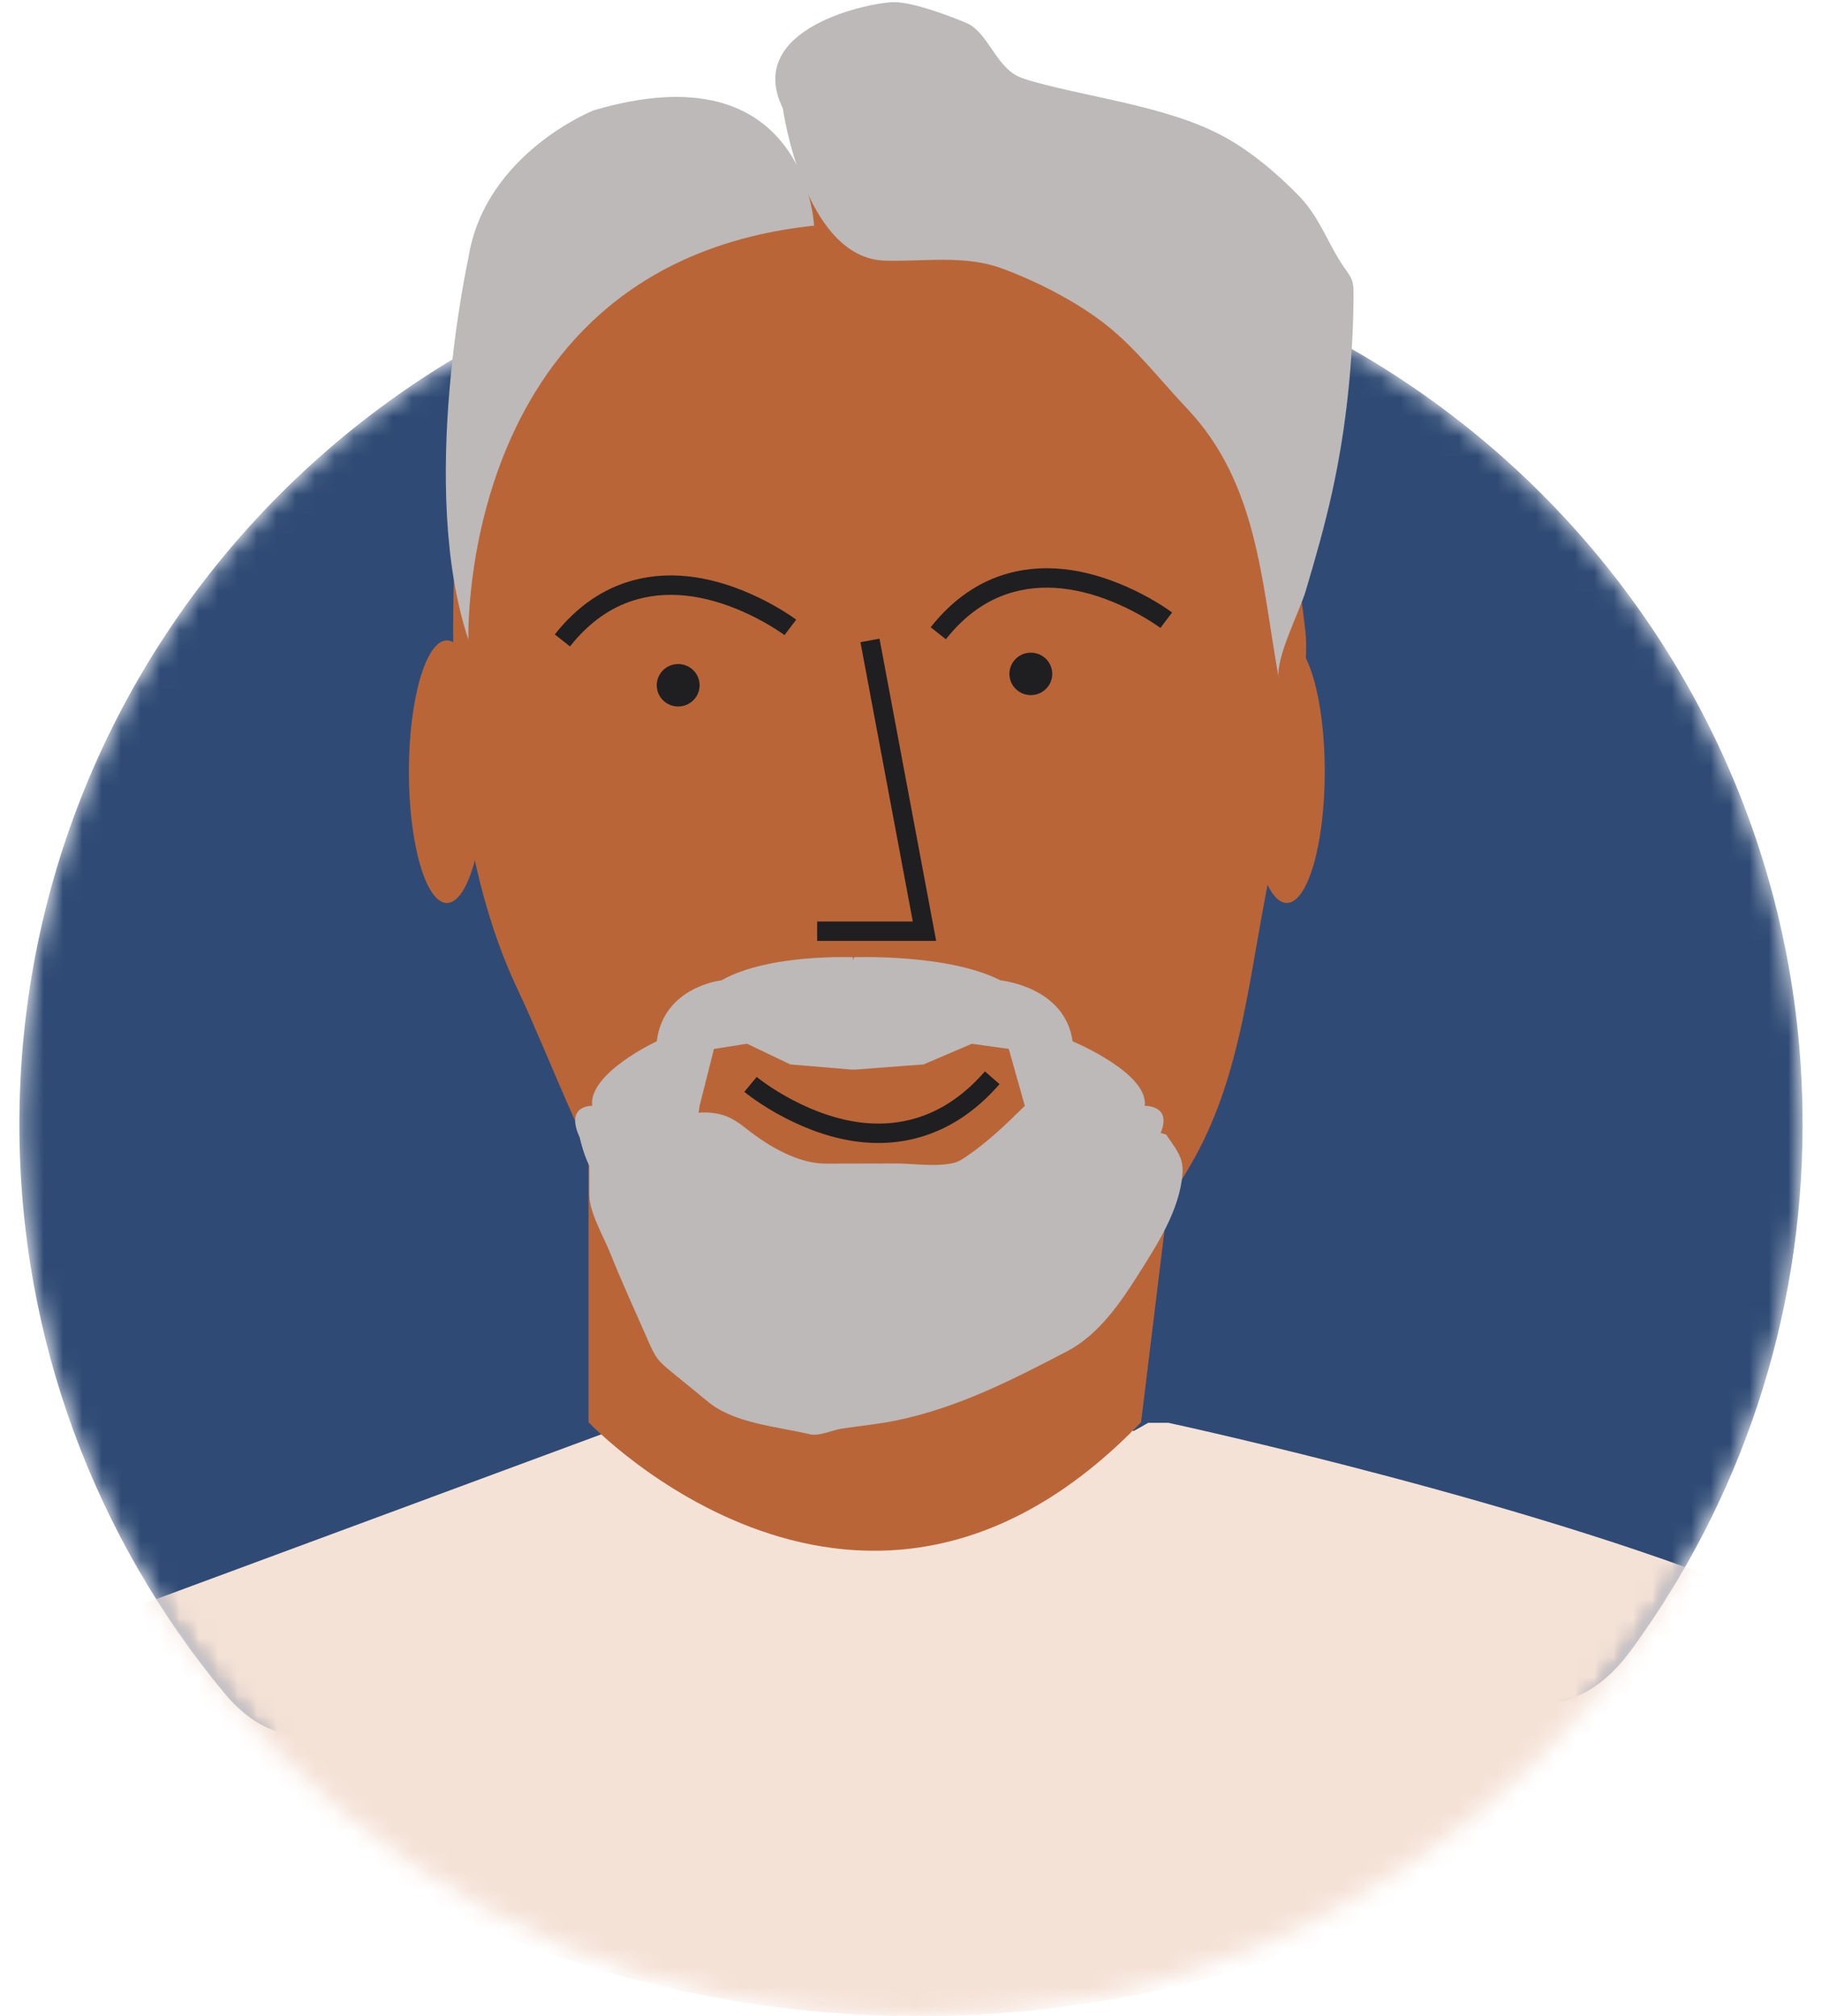
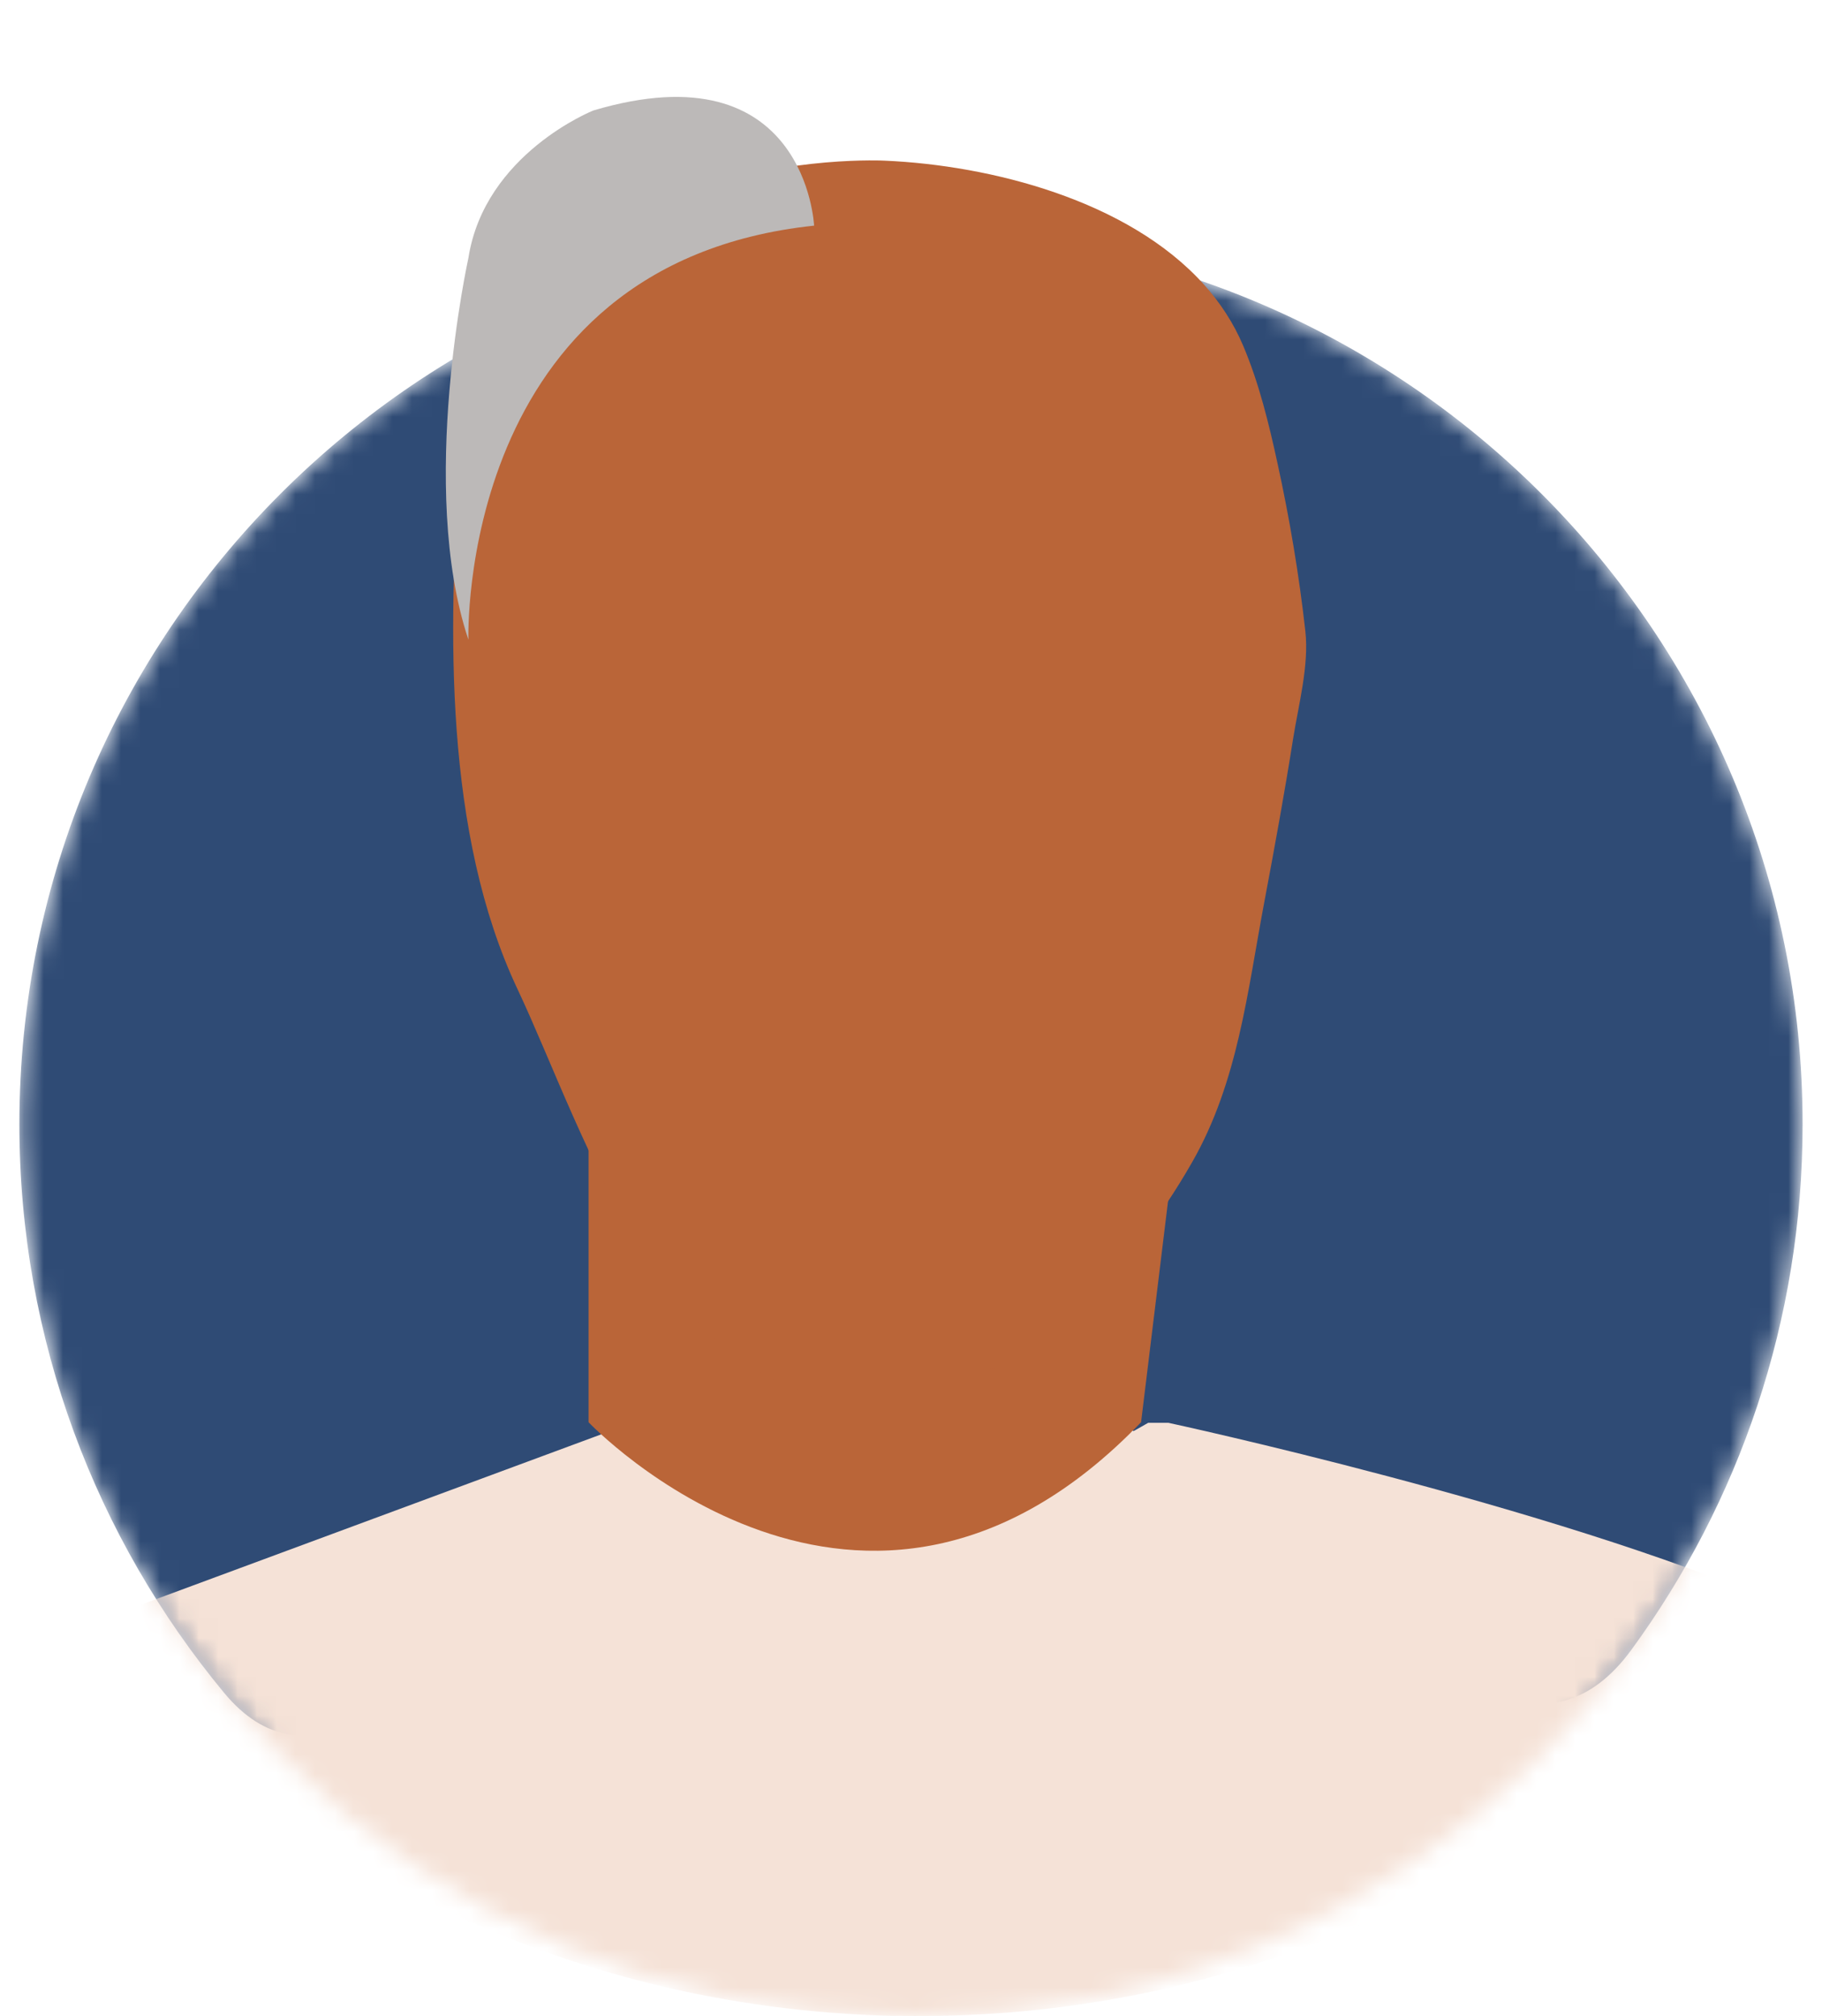
<svg xmlns="http://www.w3.org/2000/svg" xmlns:xlink="http://www.w3.org/1999/xlink" width="94" height="104" viewBox="0 0 94 104">
  <defs>
    <circle id="tchvapxuta" cx="46.244" cy="46" r="46" />
  </defs>
  <g fill="none" fill-rule="evenodd">
    <g>
      <g>
        <g transform="translate(1) translate(-1) translate(.756 12)">
          <mask id="cvxpxf8xcb" fill="#fff">
            <use xlink:href="#tchvapxuta" />
          </mask>
          <path fill="#2F4B75" d="M45.784 57.194c15.266 0 29.254 27.37 37.622 15.922C88.963 65.513 92.244 56.14 92.244 46c0-25.405-20.595-46-46-46s-46 20.595-46 46c0 11.147 3.965 21.369 10.562 29.33 8.437 10.183 20.72-18.136 34.978-18.136z" mask="url(#cvxpxf8xcb)" />
          <path fill="#F5E2D7" d="M59.522 61.4h-1.04c-14.76 8.637-26.611 0-26.611 0L3.243 71.998c10.094 11.893 25.12 19.608 42.075 19.995.124.002.246-.003.371-.001.948.014 1.891.006 2.83-.02.785-.025 1.564-.066 2.341-.122.102-.007.205-.012.307-.02 16.111-1.26 30.381-9.205 39.883-21.075C79.258 65.652 59.522 61.4 59.522 61.4" mask="url(#cvxpxf8xcb)" />
        </g>
        <g>
          <g>
            <path fill="#BA6538" d="M9.364 57.502V73.37s14.152 14.92 28.506 0l2.051-16.814-30.557.947z" transform="translate(1) translate(-1) translate(3.579) translate(17.421)" />
            <path fill="#BA6538" d="M41.114 14.68c-3.909-4.352-11.006-6.152-16.457-6.391 0 0-19.375-1.063-21.934 15.577C2.115 32.542 1.907 43 5.706 51.042c3.491 7.39 7.702 21.774 18.54 21.178 7.359-.405 12.93-6.438 16.264-12.275 2.359-4.13 2.844-8.773 3.71-13.37.53-2.811 1.045-5.625 1.491-8.45.275-1.74.831-3.784.635-5.558-.323-2.9-.81-5.797-1.434-8.65-.447-2.054-.95-4.137-1.776-6.085-.496-1.174-1.187-2.221-2.022-3.153" transform="translate(1) translate(-1) translate(3.579) translate(17.421)" />
-             <path fill="#BCB9B8" d="M28.808 59.694c-.176.118-.358.234-.562.287-.919.24-2.104.039-3.047.041l-3.584.008c-1.412.004-2.89-.858-3.969-1.695-.67-.52-1.082-.841-1.985-.931-.211-.022-.416-.017-.62-.002l.053-.353.74-2.936 1.708-.268 2.234 1.068 3.22.269.029-.015.033.015 3.591-.27 2.493-1.067 1.903.268.827 2.936c-.973.957-1.922 1.88-3.064 2.645m10.361-1.159l-.29-.091c.607-1.443-.822-1.395-.822-1.395.212-1.696-3.72-3.33-3.72-3.33-.393-2.828-3.72-3.143-3.72-3.143-2.697-1.383-7.56-1.194-7.56-1.194l-.032.176-.03-.176s-4.358-.189-6.777 1.194c0 0-2.981.315-3.335 3.142 0 0-3.523 1.635-3.333 3.331 0 0-1.423-.059-.642 1.63 0 0 .165.797.494 1.456v1.474c0 .944.724 2.145 1.067 3.006.624 1.56 1.329 3.09 2.004 4.629.132.3.265.603.466.864.187.24.425.435.662.63l1.945 1.59c1.367 1.116 3.563 1.262 5.258 1.669.436.105 1.183-.23 1.622-.297.934-.142 1.867-.228 2.796-.417 3.176-.65 5.99-2.088 8.84-3.578 1.62-.85 2.735-2.484 3.683-3.983.978-1.548 2.133-3.336 2.263-5.203.06-.835-.373-1.275-.839-1.984" transform="translate(1) translate(-1) translate(3.579) translate(17.421)" />
-             <path fill="#BA6538" d="M4.014 39.81c0 3.74-.877 6.772-1.958 6.772-1.082 0-1.96-3.032-1.96-6.772s.878-6.772 1.96-6.772c1.081 0 1.958 3.031 1.958 6.772M47.346 39.81c0 3.74-.876 6.772-1.959 6.772-1.081 0-1.96-3.032-1.96-6.772s.879-6.772 1.96-6.772c1.083 0 1.96 3.031 1.96 6.772" transform="translate(1) translate(-1) translate(3.579) translate(17.421)" />
-             <path fill="#1F1F21" d="M15.094 35.352c0 .604-.495 1.095-1.106 1.095-.61 0-1.105-.49-1.105-1.095s.495-1.096 1.105-1.096 1.106.491 1.106 1.096M33.287 34.765c0 .604-.495 1.095-1.105 1.095s-1.105-.49-1.105-1.095.495-1.095 1.105-1.095 1.105.49 1.105 1.095" transform="translate(1) translate(-1) translate(3.579) translate(17.421)" />
-             <path fill="#1F1F21" fill-rule="nonzero" d="M23.392 33.13L24.375 32.946 27.298 48.539 21.159 48.539 21.159 47.539 26.093 47.539zM11.637 29.946c2.111-.578 4.342-.158 6.506.882.514.247.984.512 1.4.777l.23.149c.102.068.185.126.248.172l.057.042-.604.797-.105-.076c-.088-.062-.21-.143-.362-.24-.385-.245-.821-.49-1.298-.72-1.966-.945-3.969-1.322-5.808-.818-1.212.332-2.314 1.04-3.288 2.185l-.207.252-.784-.62c1.155-1.459 2.509-2.37 4.015-2.782zM31.03 29.575c2.11-.578 4.341-.158 6.505.882.514.247.984.512 1.402.777l.228.149c.102.068.186.126.249.172l.057.042-.604.797-.106-.076c-.087-.062-.208-.143-.36-.24-.386-.245-.822-.49-1.299-.72-1.967-.945-3.969-1.322-5.808-.818-1.212.332-2.314 1.04-3.289 2.185l-.207.252-.784-.62c1.156-1.459 2.51-2.37 4.015-2.782zM29.814 55.272l.754.657c-1.022 1.173-2.149 1.992-3.363 2.48-2.521 1.016-5.192.572-7.758-.767-.546-.285-1.044-.591-1.485-.898l-.24-.171c-.073-.053-.135-.1-.19-.142l-.132-.106.64-.768.187.146c.083.062.185.136.306.22.407.284.87.568 1.377.832 2.331 1.218 4.719 1.614 6.922.727.975-.393 1.895-1.035 2.75-1.953l.232-.257z" transform="translate(1) translate(-1) translate(3.579) translate(17.421)" />
-             <path fill="#BCB9B8" d="M19.387 5.588s1.079 7.74 5.272 7.858c1.983.057 4.096-.306 6.006.393 1.837.673 3.902 1.73 5.432 2.944 1.528 1.213 2.795 2.87 4.138 4.285 3.662 3.86 3.837 8.926 4.74 13.931-.186-1.031 1.057-3.409 1.386-4.505.5-1.671.977-3.351 1.355-5.055.741-3.335 1.1-6.852 1.116-10.268 0-.24-.003-.487-.084-.715-.08-.224-.23-.415-.367-.61-.847-1.205-1.29-2.626-2.33-3.702-1.148-1.19-2.62-2.432-4.092-3.194-2.77-1.439-6.535-1.888-9.55-2.713-.302-.083-.604-.166-.888-.3-1.17-.562-1.571-2.289-2.668-2.755 0 0-2.516-1.072-3.715-1.072-1.197 0-7.788 1.31-5.75 5.478" transform="translate(1) translate(-1) translate(3.579) translate(17.421)" />
            <path fill="#BCB9B8" d="M3.166 13.31S.542 25.148 3.166 33c0 0-.618-19.404 17.834-21.36 0 0-.408-9.202-11.39-5.94 0 0-5.606 2.228-6.444 7.61" transform="translate(1) translate(-1) translate(3.579) translate(17.421)" />
          </g>
        </g>
      </g>
    </g>
  </g>
</svg>